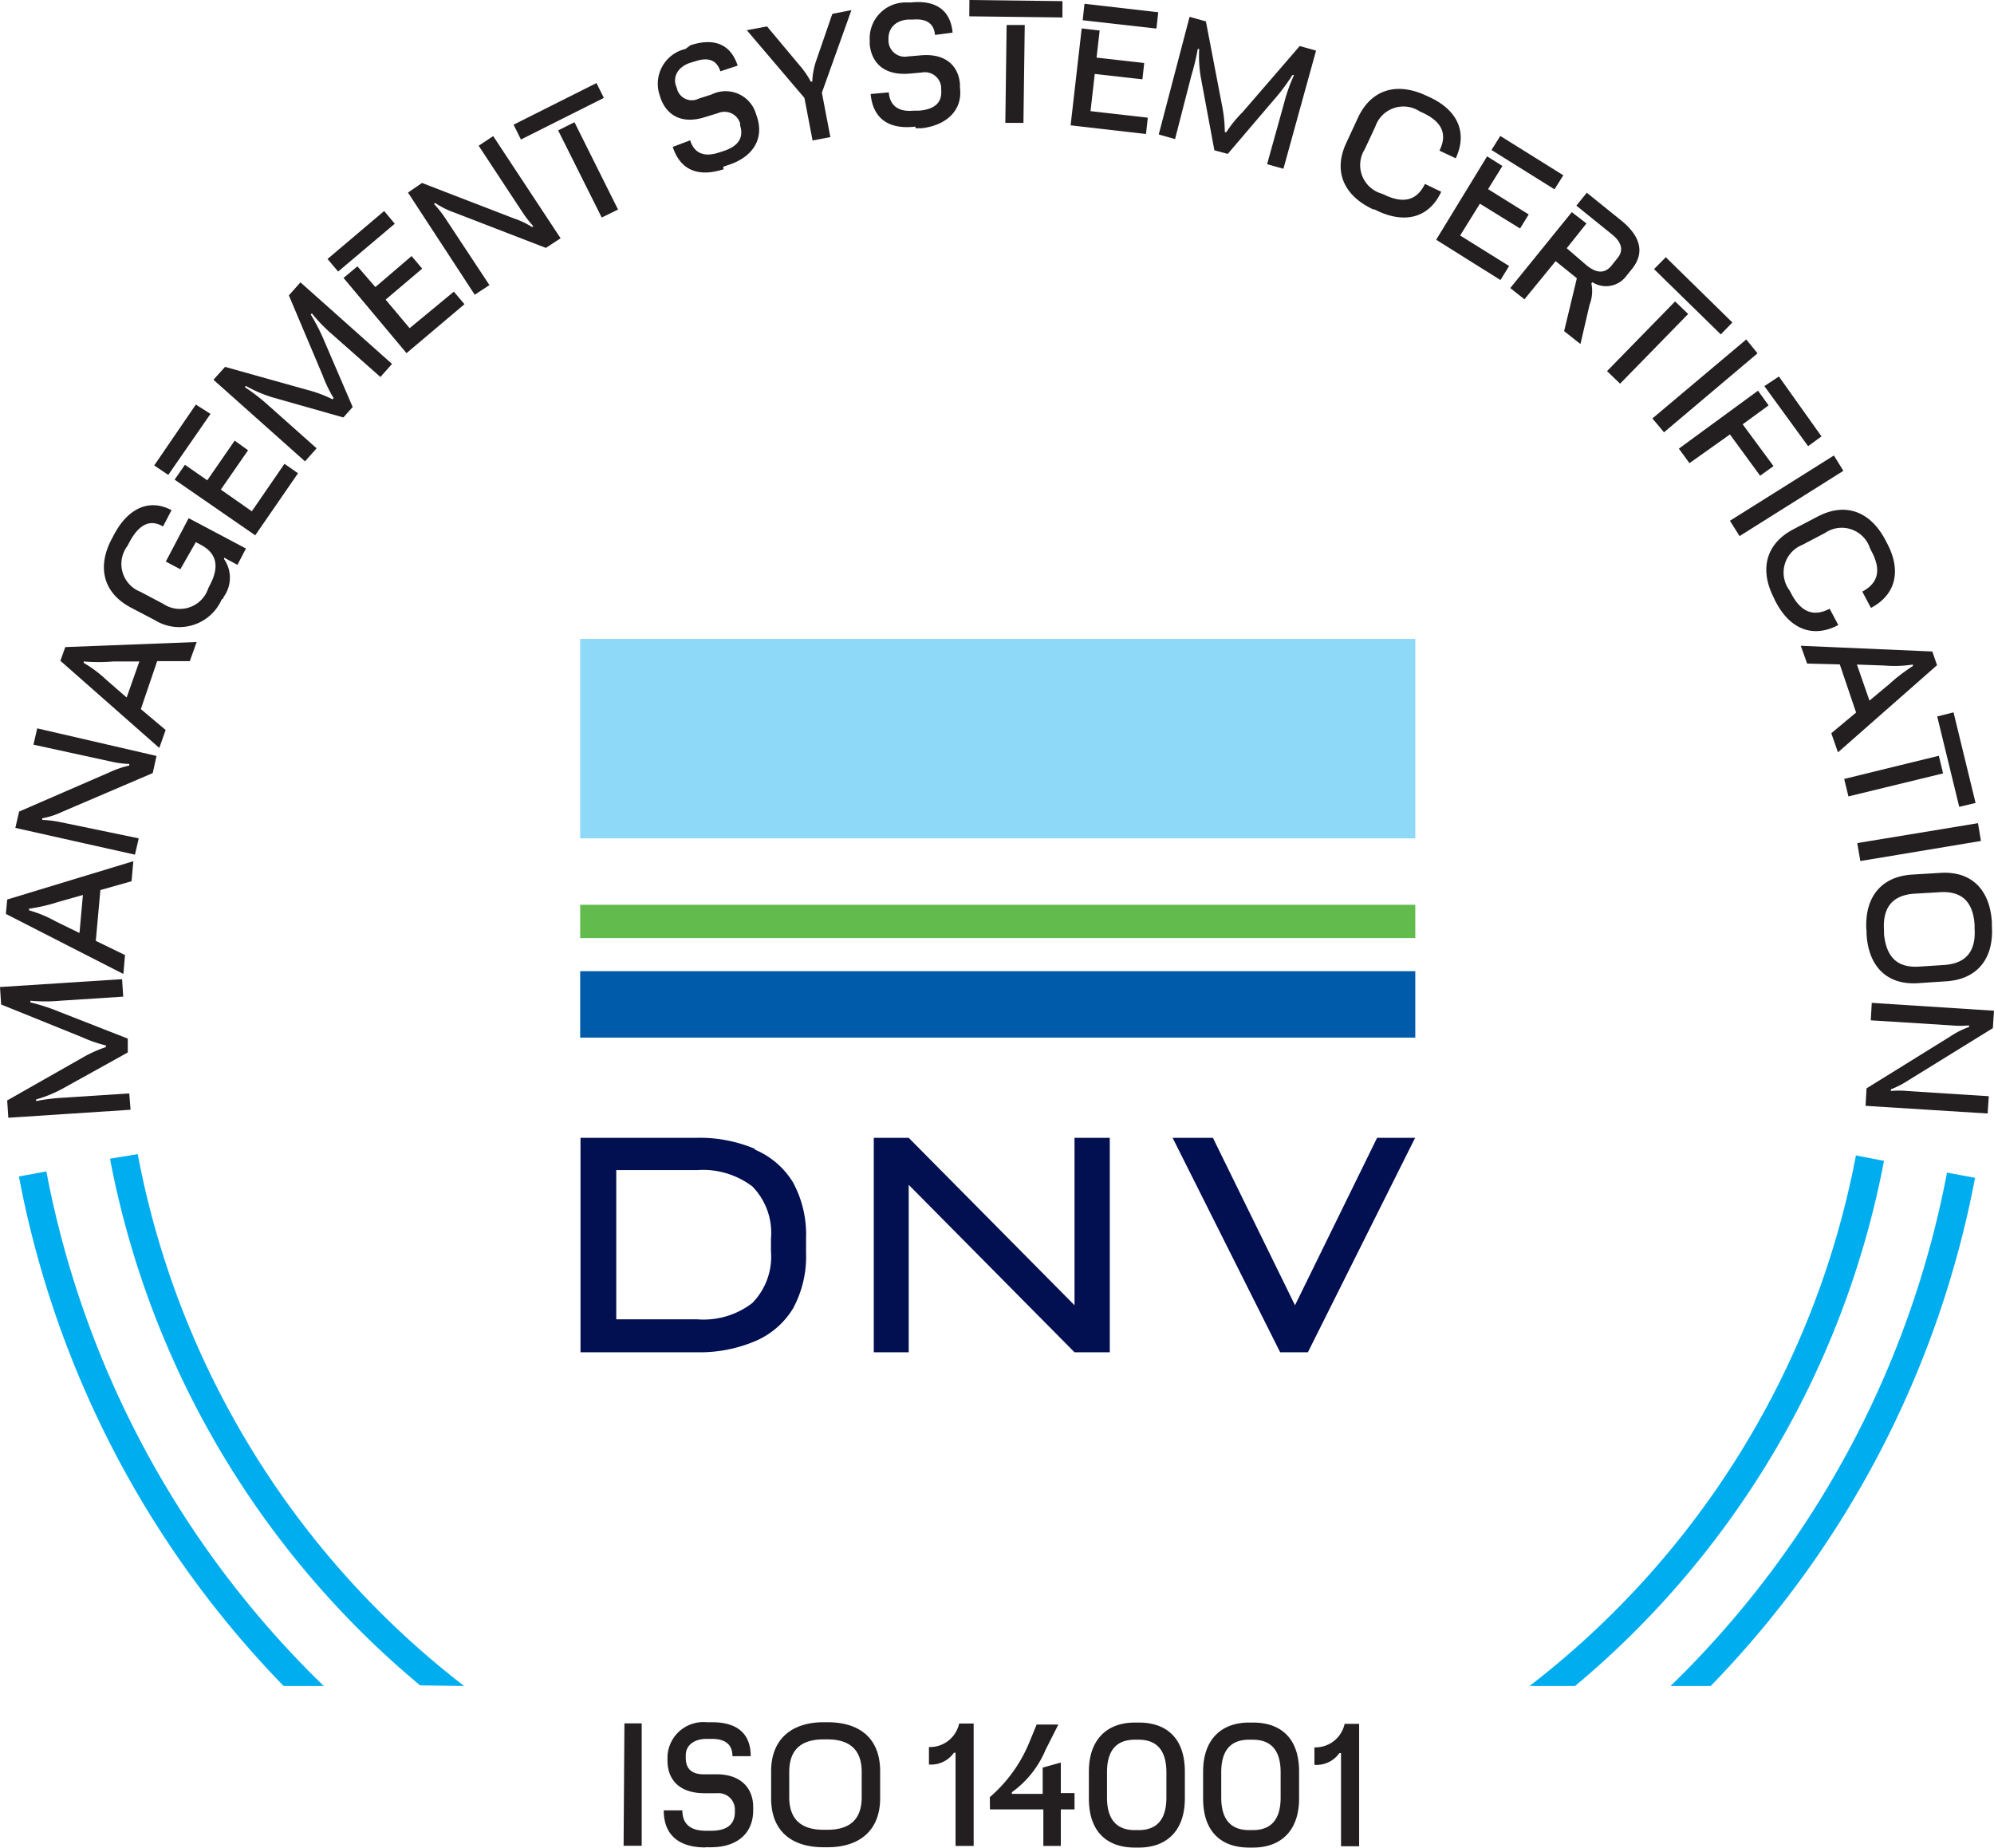
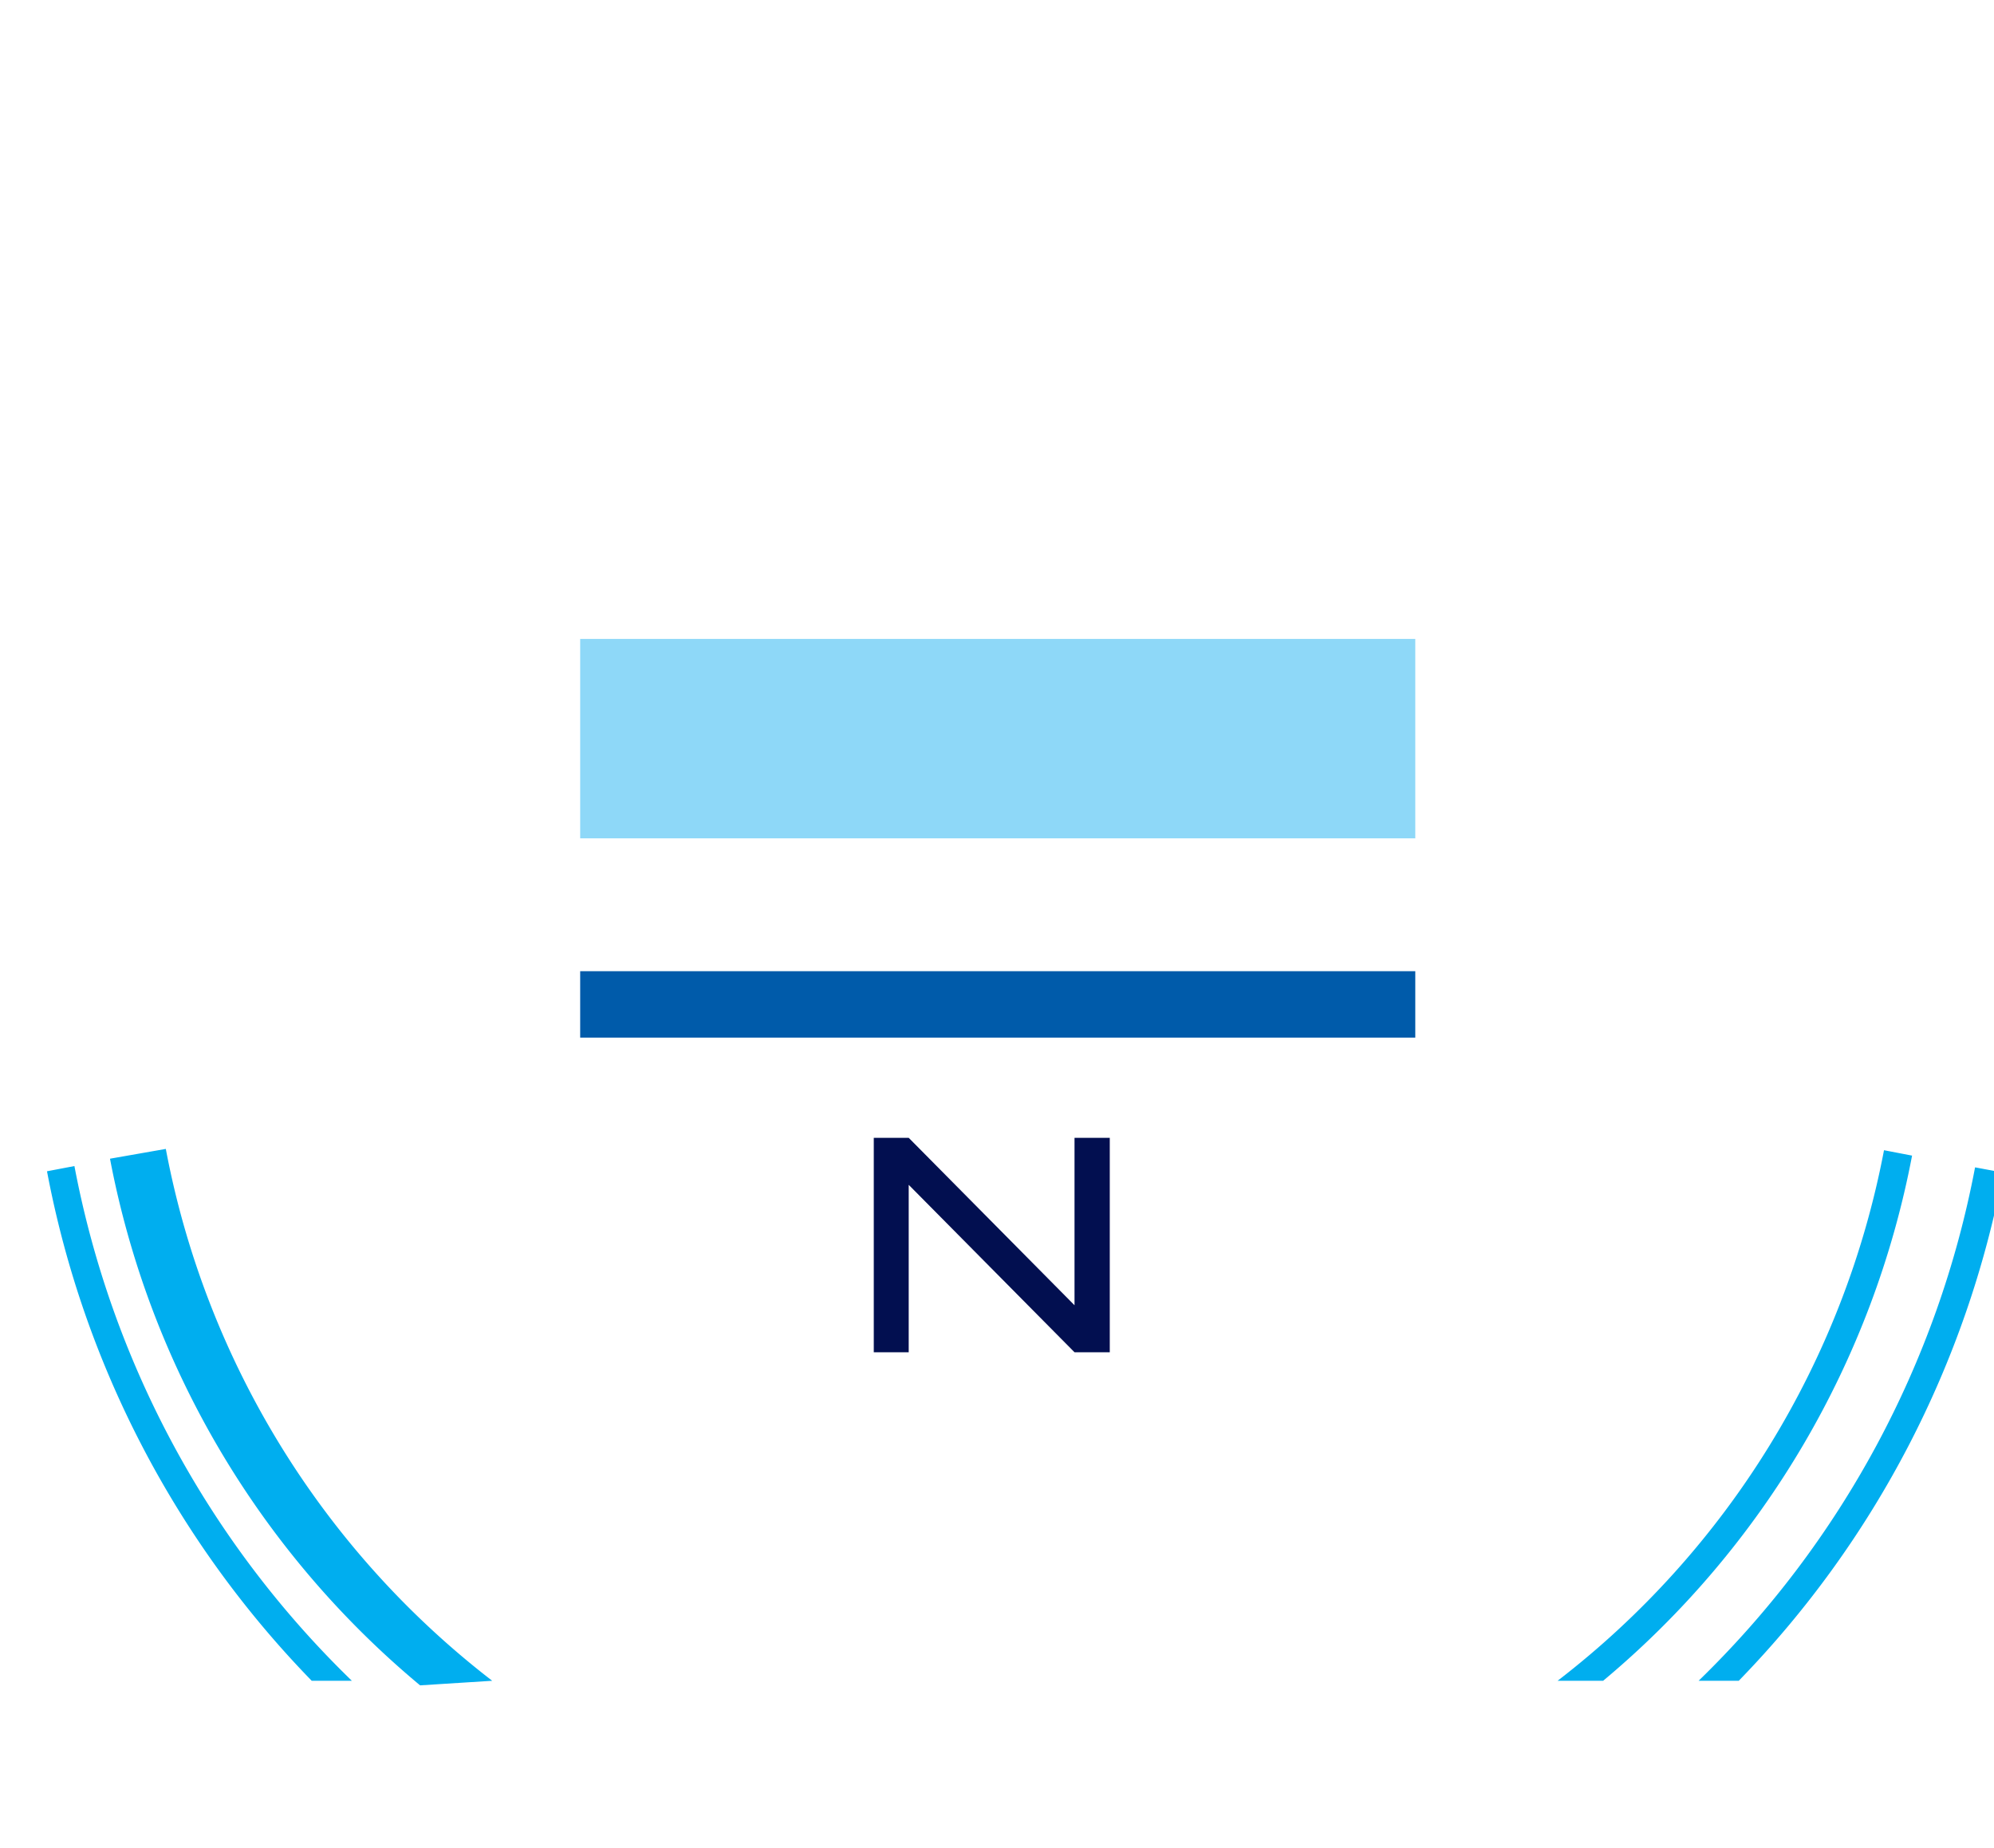
<svg xmlns="http://www.w3.org/2000/svg" viewBox="0 0 122.18 113.23">
  <defs>
    <style>
            .cls-1{fill:#00aeef;}.cls-2{fill:#231f20;}.cls-3{fill:#020f50;}.cls-4{fill:#8ed8f8;}.cls-5{fill:#61bc4d;}.cls-6{fill:#005baa;}
        </style>
  </defs>
  <g id="Layer_2" data-name="Layer 2">
    <g id="Layer_1-2" data-name="Layer 1">
-       <path class="cls-1" d="M2.88,71.77l-1.72.32a61,61,0,0,0,16.22,31.22h2.46a59.29,59.29,0,0,1-17-31.54m25.6,31.54a53.71,53.71,0,0,1-20-32.59L6.74,71a55.45,55.45,0,0,0,19,32.27Zm87-32.18-1.72-.33a53.69,53.69,0,0,1-20,32.51h2.79a55.41,55.41,0,0,0,18.93-32.18m-10.62,32.18a60.93,60.93,0,0,0,16.2-31.14l-1.72-.32a59.2,59.2,0,0,1-16.94,31.46Z" />
-       <path class="cls-2" d="M114.69,61.45l-.06,1.07,4.93.31a5.63,5.63,0,0,0,1.09,0v.1a4.92,4.92,0,0,0-1.15.58l-5.13,3.18-.06,1.07,7.48.47.07-1.06-5-.32a5.44,5.44,0,0,0-1,0v-.1a5.82,5.82,0,0,0,1.1-.57L122.11,63l.07-1.07Zm.75-4.45c-.09-1.39.51-2.15,1.87-2.24l1.54-.09c1.36-.09,2.05.59,2.14,2v.22c.09,1.39-.51,2.15-1.87,2.24l-1.54.1c-1.35.08-2-.6-2.14-2Zm-1.07,0,0,.24c.12,2,1.27,3.15,3.21,3l1.66-.11c1.95-.12,2.94-1.43,2.81-3.4v-.24c-.13-2-1.27-3.15-3.22-3l-1.66.1c-1.94.12-2.93,1.43-2.81,3.4m-.56-5.33.19,1.1,7.39-1.23-.18-1.09Zm4.9-7.76,1.35,5.54,1-.24-1.35-5.55ZM113,47.73l.26,1.07,5.8-1.41-.26-1.08Zm-2.66-8.16.39,1.09,2,.05,1,2.95-1.52,1.27.41,1.17,6.07-5.34-.29-.84Zm5.12,1.21a7.42,7.42,0,0,0,1.75-.06l0,.09a11,11,0,0,0-1.46,1.12l-1.2,1-.77-2.21Zm-6.75-4.09.11.21c.87,1.65,2.26,2.22,3.82,1.4l-.53-1c-1,.52-1.76.2-2.35-.92l-.1-.19a1.83,1.83,0,0,1,.79-2.81l1.37-.72a1.82,1.82,0,0,1,2.76.93l.1.2c.59,1.11.43,1.93-.57,2.46l.53,1c1.55-.82,1.86-2.3,1-3.94l-.11-.21c-.92-1.76-2.45-2.35-4.17-1.44l-1.47.77c-1.73.91-2.09,2.51-1.17,4.26M106,31.91l.59.94,6.36-4-.58-.94Zm2.11-8.25,2.68,3.68.82-.6L109,23.07Zm-5.24,3.83.65.89L106,26.62l1.85,2.53.82-.59L106.78,26l1.59-1.16-.65-.9Zm-1.62-1.85.71.85,5.73-4.84L107,20.8Zm.1-9.15,4.09,4,.71-.73-4.08-4Zm-2.88,6.25.8.77,4.17-4.27-.8-.77Zm-5.93-5.09.87.69L95.32,16l1.3,1.05-.78,3.24,1,.79.56-2.41a2.31,2.31,0,0,0,.11-1.3l.06-.08a1.55,1.55,0,0,0,2-.28l.42-.52c.81-1,.52-2-.59-2.93l-2.17-1.75-.64.79,2.18,1.76c.6.48.74,1,.32,1.48l-.34.43c-.42.51-.92.48-1.52,0L96,15.21l1.21-1.52L96.31,13ZM91.39,9.19l3.86,2.41.54-.86L91.93,8.33ZM88,14.69l3.94,2.47.53-.86-3-1.87,1.21-1.95L93.14,14l.53-.86-2.49-1.55.88-1.42-.94-.59Zm-3.79-1.86.21.1c1.69.79,3.15.41,3.89-1.18l-1-.48c-.48,1-1.29,1.22-2.43.69l-.2-.09a1.82,1.82,0,0,1-1.06-2.72l.65-1.39A1.82,1.82,0,0,1,87,6.83l.2.09c1.14.54,1.51,1.29,1,2.31l1,.47c.74-1.6.1-2.95-1.59-3.74l-.22-.1c-1.79-.84-3.37-.4-4.19,1.37l-.7,1.51c-.83,1.76-.16,3.25,1.64,4.09m-6.5-2.77,1,.28,2-7.24-1-.28L76.14,6.87a7.44,7.44,0,0,0-1,1.23l-.09,0a8.79,8.79,0,0,0-.16-1.58l-1-5.21-1-.28L71,8.24l1,.28,1-3.89A13.9,13.9,0,0,0,73.39,3l.09,0a7.65,7.65,0,0,0,.1,1.75l.83,4.46.82.22,2.84-3.33a11.77,11.77,0,0,0,1.12-1.5l.1,0a10.15,10.15,0,0,0-.61,1.72ZM66.34,1.24l4.52.51.11-1L66.45.23ZM65.6,7.68l4.62.53.11-1-3.51-.4.26-2.28L70,4.86l.11-1-2.92-.33.19-1.66-1.1-.13ZM59.39,1l5.71.07v-1L59.4,0ZM61.6,7.53h1.11l.08-6H61.68Zm-5.49.33.34,0C58,7.69,59,6.75,58.82,5.36l0-.22c-.1-1.16-.94-1.88-2.39-1.75l-.81.07a1,1,0,0,1-1.18-.94V2.35c0-.56.36-1.08,1.18-1.15l.32,0c.82-.07,1.29.23,1.35.94L58.37,2C58.24.58,57.29,0,55.83.15l-.34,0a2.2,2.2,0,0,0-2.2,2.29l0,.27c.1,1.06.8,1.94,2.45,1.8l.76-.07a1,1,0,0,1,1.17.92v.14c.07.79-.4,1.2-1.35,1.28l-.32,0c-.93.09-1.47-.28-1.54-1.12l-1.11.1c.14,1.57,1.18,2.18,2.73,2m-6.29.85,1.09-.21-.52-2.72L52.17.62,51,.85l-1,2.9A4.52,4.52,0,0,0,49.77,5l-.09,0a5.28,5.28,0,0,0-.69-1L47,1.62l-1.24.23L49.29,6Zm-5.48,1.61.32-.11c1.51-.49,2.19-1.6,1.76-2.93l-.07-.21a1.94,1.94,0,0,0-2.72-1.18l-.78.25a.94.94,0,0,1-1.35-.65l-.06-.16c-.17-.53.11-1.13.9-1.39l.31-.09c.78-.26,1.3-.07,1.52.62l1.06-.35c-.45-1.37-1.5-1.7-2.89-1.25L42,3A2.19,2.19,0,0,0,40.38,5.7l.08.26c.33,1,1.21,1.72,2.79,1.2L44,6.93a1,1,0,0,1,1.35.63l0,.13c.24.76-.13,1.27-1,1.56l-.31.1c-.89.29-1.5.05-1.75-.75L41.22,9c.49,1.49,1.63,1.85,3.12,1.37M31.92,8.55,37,6l-.45-.91L31.47,7.64Zm4.95,4.78,1-.49L35.2,7.49l-1,.5Zm-7.78,4.73.9-.59-2.72-4.12a7.35,7.35,0,0,0-.68-.86l.08-.05a5,5,0,0,0,1.16.58l5.62,2.17.9-.59L30.22,8.34l-.89.59,2.74,4.16a6.66,6.66,0,0,0,.61.77l-.08.05a5.11,5.11,0,0,0-1.12-.53l-5.62-2.17L25,11.8Zm-8.37-1.42,3.47-2.93-.65-.78-3.47,2.94Zm4.19,5,3.55-3-.65-.77L25.1,20.11l-1.47-1.75,2.24-1.9-.65-.77L23,17.59,21.9,16.32l-.85.71Zm-1.6,1.46.71-.8-5.61-5-.71.8L19.77,23a8.25,8.25,0,0,0,.67,1.39l-.06.08a7.79,7.79,0,0,0-1.48-.56l-5.11-1.43-.71.79,5.61,5,.71-.8-3-2.67A12.07,12.07,0,0,0,15,23.72l.07-.07a8.19,8.19,0,0,0,1.6.69l4.37,1.24.57-.64-1.72-4a12.16,12.16,0,0,0-.85-1.67l.07-.07a9.68,9.68,0,0,0,1.27,1.31Zm-13,6,2.59-3.74L12,24.79,9.45,28.52Zm5.33,3.7L18.26,29l-.83-.58-2,2.91L13.53,30l1.67-2.41L14.38,27,12.7,29.43l-1.37-.95-.63.91Zm-2,3.91.09-.17a2,2,0,0,0,0-2.28l0-.09.82.44.52-1-3.51-1.86-1.4,2.66.89.47L12,33.22l.3.16c1,.53,1.15,1.35.56,2.47l-.1.2A1.83,1.83,0,0,1,10,37L8.6,36.26a1.83,1.83,0,0,1-.79-2.81l.1-.19c.58-1.11,1.27-1.48,2.08-1l.52-1c-1.38-.73-2.68-.11-3.54,1.53L6.86,33C5.94,34.71,6.3,36.31,8,37.22L9.49,38a2.84,2.84,0,0,0,4.1-1.28M9.76,45.83l.39-1.1L8.63,43.45l1-2.94,2,0,.42-1.17L4,39.65l-.3.84ZM6.53,41.67a7.48,7.48,0,0,0-1.4-1.05l0-.09a10.59,10.59,0,0,0,1.83,0l1.58,0-.78,2.21Zm1.74,10.7.23-1-4.83-1a6.77,6.77,0,0,0-1.08-.13l0-.1a4.77,4.77,0,0,0,1.23-.4l5.54-2.37.23-1.05L2.28,44.63l-.23,1,4.87,1.06a5.47,5.47,0,0,0,1,.12l0,.1a5.66,5.66,0,0,0-1.18.4L1.17,49.73l-.23,1Zm-.71,7.31.1-1.16-1.79-.87.28-3.11L8.06,54l.11-1.23L.44,55.12.36,56ZM3.4,56.45a7.55,7.55,0,0,0-1.62-.67v-.1a10.46,10.46,0,0,0,1.78-.41l1.52-.43-.21,2.33Zm4.15,4.62L7.48,60,0,60.48l.07,1.07,4.95,2a8.11,8.11,0,0,0,1.47.51v.1a7.92,7.92,0,0,0-1.44.65L.44,67.43l.07,1.06L8,68,7.92,67l-4,.26a11.25,11.25,0,0,0-1.71.21v-.1a7.9,7.9,0,0,0,1.62-.66l4-2.22,0-.85L3.64,62a12.44,12.44,0,0,0-1.78-.58v-.1a10,10,0,0,0,1.83,0Z" />
-       <path class="cls-3" d="M47.24,76.67a4.06,4.06,0,0,1-1.14,3.17,4.9,4.9,0,0,1-3.4,1H37.76V71.7H42.7a5,5,0,0,1,3.4,1,4.06,4.06,0,0,1,1.14,3.2Zm-1-6.28a8.71,8.71,0,0,0-3.59-.67H35.57V82.86h7.11a8.71,8.71,0,0,0,3.59-.68,5,5,0,0,0,2.32-2,6.67,6.67,0,0,0,.8-3.41v-.91a6.67,6.67,0,0,0-.8-3.41,5,5,0,0,0-2.32-2" />
+       <path class="cls-1" d="M2.88,71.77a61,61,0,0,0,16.22,31.22h2.46a59.29,59.29,0,0,1-17-31.54m25.6,31.54a53.71,53.71,0,0,1-20-32.59L6.74,71a55.45,55.45,0,0,0,19,32.27Zm87-32.18-1.72-.33a53.69,53.69,0,0,1-20,32.51h2.79a55.41,55.41,0,0,0,18.93-32.18m-10.62,32.18a60.93,60.93,0,0,0,16.2-31.14l-1.72-.32a59.2,59.2,0,0,1-16.94,31.46Z" />
      <polygon class="cls-3" points="65.84 79.98 55.68 69.72 54.47 69.72 53.54 69.72 53.54 82.86 55.68 82.86 55.68 72.6 65.84 82.86 68 82.86 68 69.72 65.84 69.72 65.84 79.98" />
      <rect class="cls-4" x="35.55" y="39.15" width="51.17" height="12.22" />
-       <rect class="cls-5" x="35.55" y="55.44" width="51.17" height="2.04" />
      <rect class="cls-6" x="35.55" y="59.51" width="51.17" height="4.07" />
-       <polygon class="cls-3" points="84.38 69.72 79.35 79.98 74.32 69.72 71.85 69.72 78.44 82.86 80.14 82.86 86.71 69.72 84.38 69.72" />
-       <path class="cls-2" d="M80.54,108.14a1.71,1.71,0,0,0,1.53-.72h.1v5.71h1.11v-7.5h-.89a1.83,1.83,0,0,1-1.85,1.44Zm-4,4c-1.12,0-1.71-.65-1.71-2v-1.54c0-1.36.59-2,1.71-2h.22c1.12,0,1.71.65,1.71,2v1.54c0,1.36-.59,2-1.71,2Zm0,1.07h.24c1.74,0,2.82-1.07,2.82-3v-1.66c0-2-1.08-3-2.82-3h-.24c-1.74,0-2.82,1.07-2.82,3v1.66c0,2,1.08,3,2.82,3m-7-1.07c-1.12,0-1.71-.65-1.71-2v-1.54c0-1.36.59-2,1.71-2h.22c1.12,0,1.71.65,1.71,2v1.54c0,1.36-.59,2-1.71,2Zm0,1.07h.24c1.74,0,2.82-1.07,2.82-3v-1.66c0-2-1.08-3-2.82-3h-.24c-1.74,0-2.82,1.07-2.82,3v1.66c0,2,1.08,3,2.82,3m-8.88-2.34h3.27v2.24H65v-2.24h.84v-1H65V108l-1.11.31v1.61H62v-.1a6.08,6.08,0,0,0,2.07-2.61l.78-1.54H63.52l-.44,1.07a8.87,8.87,0,0,1-2.43,3.38Zm-3.74-2.75a1.71,1.71,0,0,0,1.53-.72h.1v5.71h1.11v-7.5h-.89a1.83,1.83,0,0,1-1.85,1.44Zm-6.45,4c-1.39,0-2.11-.65-2.11-2v-1.54c0-1.36.72-2,2.11-2h.22c1.39,0,2.11.65,2.11,2v1.54c0,1.36-.72,2-2.11,2Zm0,1.07h.24c2,0,3.22-1.07,3.22-3v-1.66c0-2-1.24-3-3.22-3h-.24c-2,0-3.22,1.07-3.22,3v1.66c0,2,1.24,3,3.22,3m-7.24,0h.34c1.59,0,2.58-.85,2.58-2.25v-.22c0-1.16-.77-2-2.23-2h-.81c-.54,0-1.09-.19-1.09-1v-.17c0-.56.45-1,1.28-1h.32c.82,0,1.26.34,1.26,1.06H46c0-1.44-.9-2.08-2.36-2.08h-.34a2.2,2.2,0,0,0-2.4,2.08v.27c0,1.07.62,2,2.28,2h.76a1,1,0,0,1,1.09,1v.14c0,.79-.51,1.16-1.46,1.16h-.32c-.94,0-1.44-.41-1.44-1.25H40.67c0,1.57,1,2.27,2.54,2.27m-5-.1h1.11v-7.5H38.26Z" />
    </g>
  </g>
</svg>